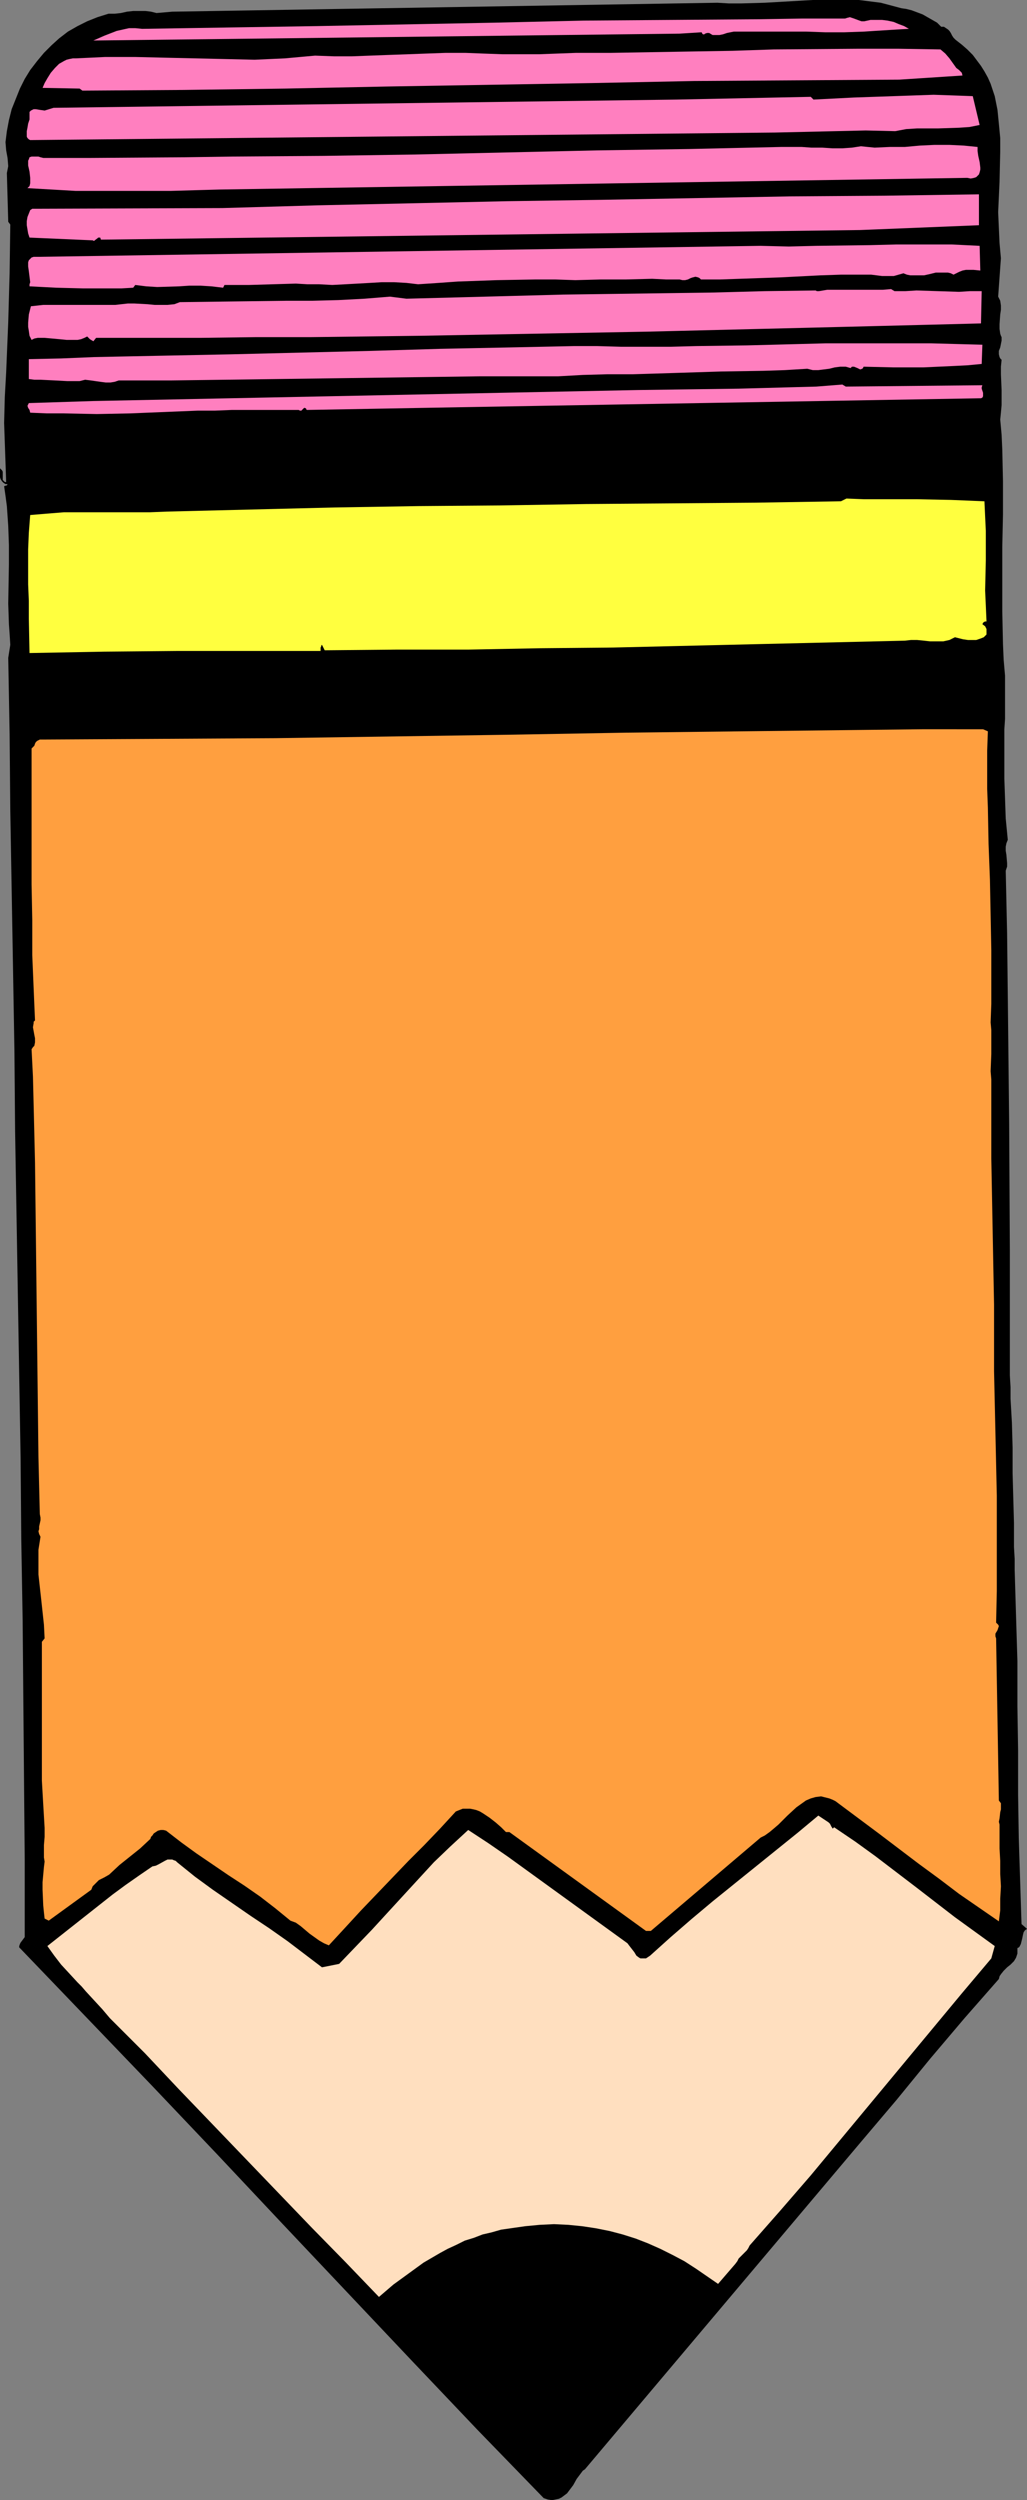
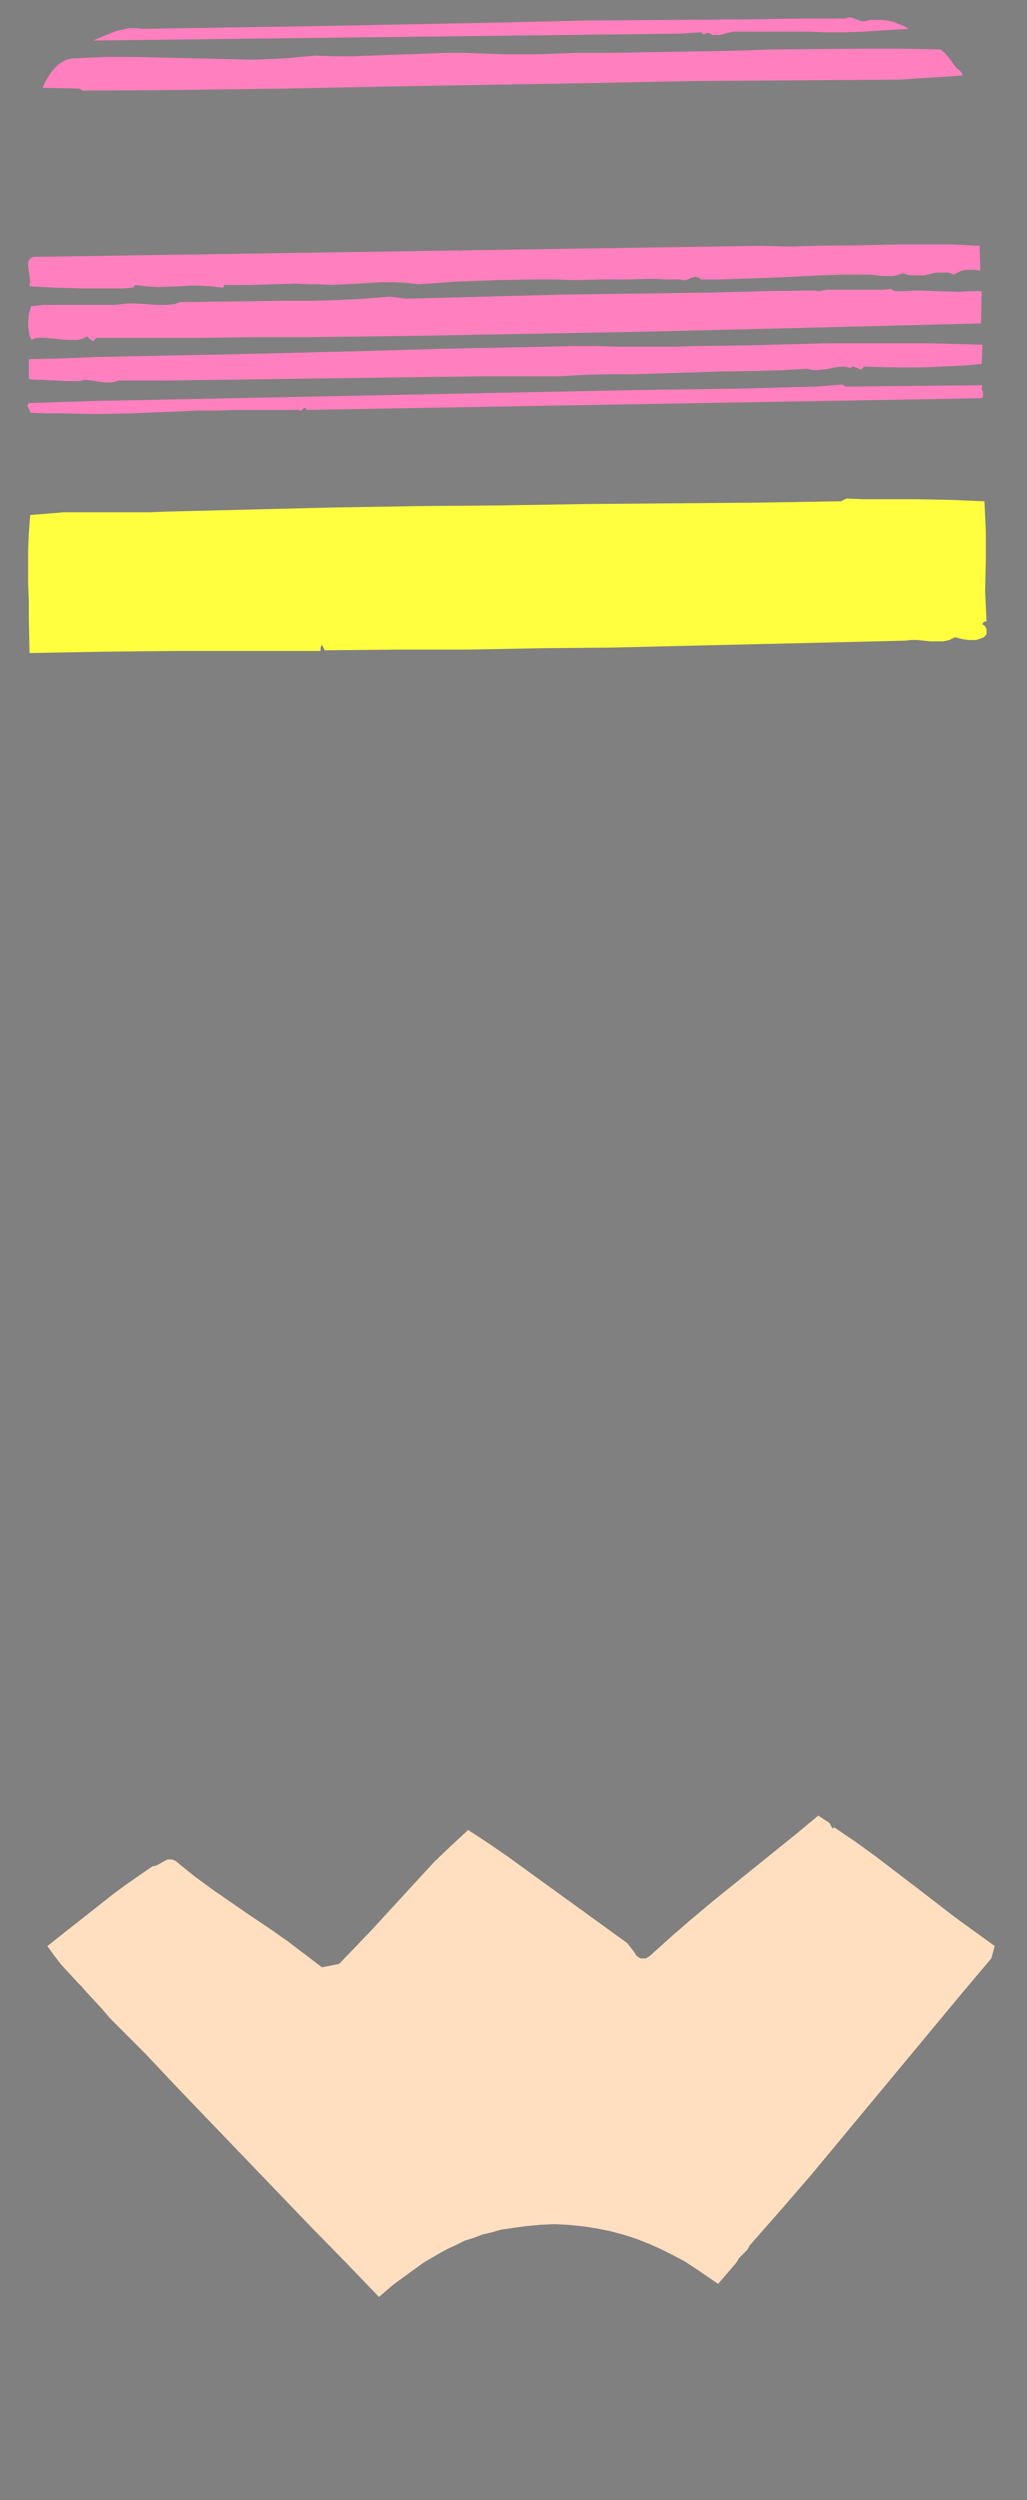
<svg xmlns="http://www.w3.org/2000/svg" xmlns:ns1="http://sodipodi.sourceforge.net/DTD/sodipodi-0.dtd" xmlns:ns2="http://www.inkscape.org/namespaces/inkscape" version="1.0" width="63.961mm" height="155.668mm" id="svg13" ns1:docname="Pencil 29.wmf">
  <rect width="100%" height="100%" fill="#808080" stroke="none" />
  <ns1:namedview id="namedview13" pagecolor="#ffffff" bordercolor="#000000" borderopacity="0.25" ns2:showpageshadow="2" ns2:pageopacity="0.0" ns2:pagecheckerboard="0" ns2:deskcolor="#d1d1d1" ns2:document-units="mm" />
  <defs id="defs1">
    <pattern id="WMFhbasepattern" patternUnits="userSpaceOnUse" width="6" height="6" x="0" y="0" />
  </defs>
-   <path style="fill:#000000;fill-opacity:1;fill-rule:evenodd;stroke:none" d="m 40.56,2.747 128.305,-2.101 2.747,0.162 h 2.747 L 180.014,0.646 185.67,0.323 191.326,0 h 5.494 2.585 2.747 l 2.585,0.323 2.585,0.323 2.424,0.646 2.424,0.646 1.131,0.162 1.293,0.323 1.293,0.485 1.293,0.485 1.131,0.646 1.131,0.646 1.131,0.646 0.97,0.97 h 0.646 l 0.485,0.323 0.485,0.323 0.323,0.323 0.323,0.485 0.323,0.646 0.323,0.485 0.485,0.485 1.454,1.131 1.293,1.131 1.293,1.293 0.97,1.293 0.97,1.293 0.808,1.293 0.808,1.454 0.646,1.454 0.485,1.454 0.485,1.454 0.323,1.616 0.323,1.616 0.323,3.232 0.323,3.393 v 3.232 l -0.162,7.11 -0.323,7.11 0.162,3.717 0.162,3.555 0.323,3.555 -0.646,9.049 0.485,0.97 0.162,1.131 v 0.97 l -0.162,1.131 -0.162,2.262 v 1.131 l 0.162,1.131 0.162,0.485 0.162,0.323 v 0.808 l -0.162,0.808 -0.162,0.808 -0.323,0.808 v 0.808 l 0.162,0.646 0.162,0.323 0.323,0.323 -0.162,1.616 v 1.778 l 0.162,3.717 v 3.555 l -0.162,1.778 -0.162,1.616 0.323,3.555 0.162,3.555 0.162,7.433 v 7.756 l -0.162,7.595 v 7.756 7.595 l 0.162,7.595 0.162,3.717 0.323,3.717 v 5.171 5.009 l -0.162,2.424 v 2.424 4.686 4.525 l 0.162,4.686 0.162,4.686 0.485,5.009 -0.323,0.808 -0.162,0.808 v 0.97 l 0.162,0.97 0.162,1.939 v 0.808 l -0.323,0.97 0.323,14.705 0.162,14.705 0.323,30.056 0.162,29.894 v 29.41 l 0.162,2.747 v 2.747 l 0.323,5.656 0.162,5.817 v 5.979 l 0.162,5.979 0.162,5.817 v 5.656 l 0.162,2.747 v 2.585 l 0.323,10.827 0.323,10.665 v 10.665 l 0.162,10.342 v 10.503 l 0.162,10.18 0.323,10.18 0.323,10.019 1.293,1.131 -0.485,0.323 -0.323,0.485 -0.162,0.646 -0.162,0.808 -0.323,1.293 -0.323,0.646 -0.162,0.162 -0.323,0.162 v 0.646 0.646 l -0.162,0.485 -0.162,0.485 -0.485,0.808 -0.808,0.808 -0.808,0.646 -0.808,0.808 -0.646,0.808 -0.323,0.485 -0.162,0.646 -8.08,9.211 -8.08,9.534 -7.918,9.695 -8.08,9.534 -65.283,77.402 -0.485,0.323 -0.485,0.646 -0.97,1.293 -0.808,1.454 -0.97,1.293 -0.485,0.646 -0.646,0.485 -0.646,0.485 -0.646,0.323 -0.808,0.162 -0.808,0.162 -0.97,-0.162 -0.97,-0.323 L 112.307,571.709 96.956,555.55 66.415,523.232 51.225,507.073 35.874,490.914 20.361,474.755 4.848,458.596 4.525,458.272 v -0.323 l 0.162,-0.485 0.162,-0.323 0.485,-0.646 0.485,-0.646 V 437.589 L 5.656,419.006 5.494,400.261 5.333,381.355 5.009,362.287 4.848,343.058 4.201,304.599 3.555,266.141 3.393,247.073 3.07,228.167 2.747,209.422 2.424,190.839 2.262,172.741 2.101,163.692 1.939,154.804 2.424,151.734 2.262,149.149 2.101,146.886 1.939,142.039 2.101,132.828 v -4.525 L 1.939,123.779 1.616,119.093 1.293,116.669 0.97,114.407 1.454,114.245 h 0.162 l 0.162,-0.323 H 1.293 L 0.808,113.599 0.485,113.275 0.162,112.791 0,112.306 v -0.646 -1.454 l 0.485,0.485 0.162,0.323 v 0.485 0.485 0.485 0.485 l 0.323,0.323 0.162,0.162 H 1.454 L 0.97,99.54 1.131,93.4 1.454,87.582 1.939,75.786 2.262,64.313 2.424,52.84 1.939,52.194 1.616,40.721 1.778,39.913 1.939,39.105 1.778,37.166 1.454,35.388 1.293,33.449 1.616,30.864 2.101,28.278 2.747,25.693 3.717,23.269 4.686,20.845 5.817,18.583 7.11,16.482 8.726,14.382 10.342,12.443 12.119,10.665 13.897,9.049 15.998,7.433 18.26,6.14 20.522,5.009 22.946,4.04 25.532,3.232 h 1.454 L 28.44,3.07 29.895,2.747 31.349,2.585 h 1.454 1.454 l 1.293,0.162 1.293,0.323 z" id="path1" />
  <path style="fill:#ff7fbf;fill-opacity:1;fill-rule:evenodd;stroke:none" d="m 198.921,4.363 0.485,-0.162 0.646,-0.162 0.485,0.162 0.485,0.162 1.293,0.485 0.485,0.162 h 0.646 l 1.454,-0.323 h 1.293 1.454 l 1.293,0.162 1.454,0.323 1.131,0.485 1.293,0.485 1.131,0.646 -2.909,0.162 -2.585,0.162 -2.585,0.162 -2.424,0.162 -4.686,0.162 h -4.525 l -4.525,-0.162 h -2.424 -2.424 -8.241 -3.07 -0.808 l -0.808,0.162 -0.808,0.162 -0.97,0.323 -0.808,0.162 h -0.808 -0.808 l -0.808,-0.485 h -0.162 -0.323 l -0.485,0.162 -0.162,0.162 h -0.323 L 165.309,7.918 165.148,7.595 159.977,7.918 21.977,9.534 24.562,8.403 27.471,7.272 28.925,6.948 30.379,6.625 h 1.454 L 33.45,6.787 53.972,6.464 74.656,6.14 116.508,5.333 137.354,4.848 158.038,4.686 178.721,4.525 188.902,4.363 Z" id="path2" />
  <path style="fill:#ff7fbf;fill-opacity:1;fill-rule:evenodd;stroke:none" d="m 74.171,13.089 4.363,0.162 h 4.363 l 4.201,-0.162 4.363,-0.162 4.525,-0.162 4.363,-0.162 4.525,-0.162 h 4.686 l 4.201,0.162 4.525,0.162 h 8.564 l 4.363,-0.162 4.363,-0.162 h 4.201 4.04 l 9.372,-0.162 9.534,-0.162 9.696,-0.162 9.696,-0.323 19.714,-0.162 h 9.696 l 9.857,0.162 1.131,0.97 0.97,1.131 0.808,1.131 0.808,1.131 0.646,0.485 0.646,0.646 0.162,0.646 -14.867,0.97 -24.239,0.162 -24.077,0.162 -24.077,0.485 -48.155,0.808 -23.916,0.485 -24.077,0.323 -23.754,0.162 -0.646,-0.485 -8.726,-0.162 0.485,-1.131 0.646,-1.131 0.808,-1.293 0.97,-1.131 0.97,-0.97 1.131,-0.646 0.646,-0.323 0.646,-0.162 0.808,-0.162 h 0.646 l 3.555,-0.162 3.393,-0.162 h 7.11 l 6.948,0.162 7.11,0.162 7.11,0.162 6.948,0.162 3.555,-0.162 3.555,-0.162 3.555,-0.323 z" id="path3" />
-   <path style="fill:#ff7fbf;fill-opacity:1;fill-rule:evenodd;stroke:none" d="m 12.604,25.37 146.565,-1.939 31.672,-0.646 0.646,0.646 9.534,-0.485 9.372,-0.323 4.686,-0.162 4.686,-0.162 4.686,0.162 4.525,0.162 1.616,6.787 -2.424,0.485 -2.424,0.162 -4.848,0.162 h -2.585 -2.424 l -2.585,0.162 -2.585,0.485 -6.948,-0.162 -7.11,0.162 -7.11,0.162 -7.11,0.162 L 7.11,32.965 6.787,32.803 6.464,32.48 6.302,32.157 V 31.672 30.864 L 6.464,30.056 6.625,29.086 6.948,28.117 V 27.309 26.339 L 7.272,26.016 7.595,25.855 7.918,25.693 h 0.485 l 0.97,0.162 1.131,0.162 z" id="path4" />
-   <path style="fill:#ff7fbf;fill-opacity:1;fill-rule:evenodd;stroke:none" d="m 183.892,34.58 h 2.262 2.585 l 2.262,0.162 h 2.585 l 2.424,0.162 h 2.262 l 2.262,-0.162 2.101,-0.323 3.232,0.323 3.555,-0.162 h 3.555 l 3.555,-0.323 3.393,-0.162 h 3.555 l 3.393,0.162 1.616,0.162 1.616,0.162 v 0.485 0.485 l 0.162,1.131 0.323,1.454 0.162,1.293 v 0.485 l -0.162,0.646 -0.162,0.485 -0.323,0.323 -0.323,0.323 -0.485,0.162 -0.808,0.162 -0.808,-0.162 -175.974,2.747 -5.817,0.162 -5.656,0.162 H 34.419 23.269 17.775 L 12.119,44.599 6.464,44.276 6.948,43.791 7.11,43.145 V 42.498 41.852 L 6.948,40.398 6.625,38.943 V 38.459 37.812 L 6.787,37.489 6.948,37.004 7.433,36.843 h 0.646 0.485 0.485 l 0.485,0.162 0.646,0.162 H 21.492 l 22.138,-0.162 10.988,-0.162 21.653,-0.162 21.492,-0.323 42.822,-0.97 21.653,-0.323 z" id="path5" />
-   <path style="fill:#ff7fbf;fill-opacity:1;fill-rule:evenodd;stroke:none" d="m 52.356,48.962 22.461,-0.646 22.461,-0.485 22.138,-0.485 22.138,-0.323 44.276,-0.808 22.3,-0.162 22.3,-0.323 v 7.272 L 202.476,54.133 23.754,56.395 23.593,55.911 h -0.323 -0.162 l -0.162,0.162 -0.646,0.485 L 22.138,56.718 21.815,56.557 6.948,55.911 6.625,54.941 6.464,53.971 6.302,53.002 V 52.032 L 6.464,51.063 6.787,50.255 7.11,49.447 7.595,49.124 Z" id="path6" />
  <path style="fill:#ff7fbf;fill-opacity:1;fill-rule:evenodd;stroke:none" d="m 179.045,57.85 6.625,0.162 6.464,-0.162 12.604,-0.162 6.302,-0.162 h 6.464 6.464 l 6.625,0.323 0.162,5.817 -1.616,-0.162 h -1.778 l -0.808,0.162 -0.808,0.323 -0.646,0.323 -0.646,0.323 -0.646,-0.323 -0.646,-0.162 h -1.454 -1.454 l -1.293,0.323 -1.454,0.323 h -1.616 -0.808 -0.808 l -0.808,-0.162 -0.808,-0.323 -1.131,0.323 -1.131,0.323 h -1.454 -1.293 l -1.293,-0.162 -1.293,-0.162 h -1.293 -1.131 -4.686 l -4.848,0.162 -9.534,0.485 -4.686,0.162 -4.686,0.162 -4.686,0.162 h -4.525 l -0.323,-0.323 -0.323,-0.162 -0.646,-0.162 -0.646,0.162 -0.485,0.162 -0.646,0.323 -0.646,0.162 h -0.646 l -0.646,-0.162 h -3.232 l -3.232,-0.162 -6.141,0.162 h -5.979 l -5.979,0.162 -4.686,-0.162 h -4.686 l -9.211,0.162 -9.049,0.323 -4.525,0.323 -4.848,0.323 -2.747,-0.323 -2.909,-0.162 h -2.909 l -2.747,0.162 -2.909,0.162 -2.909,0.162 -3.07,0.162 -3.07,-0.162 h -2.747 l -2.747,-0.162 -5.494,0.162 -5.494,0.162 H 55.749 52.841 l -0.323,0.646 -2.747,-0.323 -2.585,-0.162 h -2.585 l -2.424,0.162 -5.171,0.162 -2.585,-0.162 -2.585,-0.323 -0.485,0.646 -2.747,0.162 h -2.909 -3.07 -3.07 L 13.251,67.707 6.948,67.383 V 66.899 L 7.11,66.414 6.948,65.121 6.787,63.828 6.625,62.697 V 62.213 61.728 L 6.787,61.243 7.11,60.92 7.433,60.597 7.918,60.435 h 0.485 0.808 z" id="path7" />
  <path style="fill:#ff7fbf;fill-opacity:1;fill-rule:evenodd;stroke:none" d="m 95.663,70.292 12.443,-0.323 12.281,-0.323 12.119,-0.323 11.958,-0.162 11.796,-0.162 11.796,-0.162 11.958,-0.323 11.958,-0.162 0.323,0.162 h 0.485 l 0.97,-0.162 0.97,-0.162 h 0.646 0.485 1.778 3.393 1.616 3.393 1.778 l 1.939,-0.162 0.808,0.485 h 2.585 l 2.585,-0.162 5.009,0.162 5.009,0.162 2.585,-0.162 h 2.747 l -0.162,7.595 -12.766,0.323 -12.927,0.323 -13.089,0.323 -13.251,0.323 -26.501,0.646 -26.663,0.485 -26.663,0.485 -13.089,0.162 -13.089,0.162 H 59.951 L 47.347,79.503 H 22.623 l -0.646,0.808 -0.808,-0.485 -0.646,-0.646 -0.646,0.323 -0.808,0.323 -0.808,0.162 H 17.452 15.674 L 14.059,79.826 12.281,79.664 10.504,79.503 H 8.888 L 8.08,79.664 7.433,79.988 6.948,79.018 6.787,77.887 6.625,76.917 v -0.97 l 0.162,-1.939 0.485,-1.939 2.909,-0.323 h 2.909 5.656 5.494 2.909 l 2.909,-0.323 h 1.616 l 3.07,0.162 1.616,0.162 h 1.616 1.454 l 1.616,-0.162 1.293,-0.485 12.443,-0.162 12.604,-0.162 h 6.141 l 6.141,-0.162 6.141,-0.323 5.979,-0.485 z" id="path8" />
  <path style="fill:#ff7fbf;fill-opacity:1;fill-rule:evenodd;stroke:none" d="m 231.239,81.119 -0.162,4.525 -3.393,0.323 -3.232,0.162 -3.555,0.162 -3.555,0.162 h -7.11 l -6.948,-0.162 -0.162,0.323 -0.162,0.162 -0.485,0.162 -0.323,-0.162 -0.323,-0.162 -0.808,-0.323 h -0.485 l -0.323,0.323 -1.131,-0.323 h -1.293 l -1.293,0.162 -1.293,0.323 -2.585,0.323 h -1.293 l -1.293,-0.323 -5.333,0.323 -5.009,0.162 -10.019,0.162 -10.18,0.323 -5.171,0.162 -5.333,0.162 h -5.979 l -5.817,0.162 -5.817,0.323 h -3.07 -3.07 -12.281 l -11.958,0.162 -24.077,0.323 -12.119,0.162 -12.119,0.162 -12.281,0.162 H 27.956 l -0.485,0.162 -0.485,0.162 -0.97,0.162 H 24.885 L 23.593,89.845 21.33,89.521 20.037,89.36 18.745,89.683 H 17.29 15.836 L 12.766,89.521 9.534,89.36 H 8.08 l -1.293,-0.162 v -4.686 l 7.595,-0.162 7.756,-0.323 7.918,-0.162 8.08,-0.162 16.159,-0.323 32.965,-0.808 16.321,-0.485 8.08,-0.162 7.918,-0.162 7.918,-0.162 7.595,-0.162 h 5.494 l 5.656,0.162 h 5.817 5.817 l 5.979,-0.162 11.958,-0.162 6.302,-0.162 12.281,-0.323 h 12.443 12.281 l 5.979,0.162 z" id="path9" />
  <path style="fill:#ff7fbf;fill-opacity:1;fill-rule:evenodd;stroke:none" d="m 231.239,90.653 -0.162,0.485 v 0.323 l 0.323,0.97 v 0.485 0.323 l -0.162,0.323 -0.323,0.162 h -0.323 l -122.164,2.101 -36.197,0.646 -0.162,-0.162 v -0.162 l -0.323,-0.162 h -0.162 l -0.162,0.162 -0.485,0.485 h -0.323 l -0.323,-0.162 h -7.756 -7.918 l -4.04,0.162 H 46.539 L 30.703,97.278 22.785,97.439 14.867,97.278 H 10.988 L 7.11,97.116 6.948,96.47 6.625,95.985 6.464,95.5 6.625,95.177 6.787,94.854 21.977,94.369 150.12,91.784 l 11.796,-0.162 11.958,-0.162 6.141,-0.162 5.979,-0.162 6.141,-0.162 6.141,-0.485 0.808,0.485 z" id="path10" />
  <path style="fill:#ffff3f;fill-opacity:1;fill-rule:evenodd;stroke:none" d="m 197.951,117.962 1.293,-0.646 4.04,0.162 h 4.201 8.241 l 8.08,0.162 4.04,0.162 3.878,0.162 0.162,3.555 0.162,3.393 v 3.555 3.393 l -0.162,7.11 0.162,3.555 0.162,3.717 h -0.323 l -0.323,0.162 -0.162,0.162 -0.162,0.323 0.646,0.485 0.323,0.646 v 0.485 0.808 l -0.646,0.646 -0.808,0.323 -0.97,0.323 h -0.97 -0.97 l -1.131,-0.162 -1.939,-0.485 -0.646,0.323 -0.646,0.323 -1.454,0.323 h -1.454 -1.616 l -1.454,-0.162 -1.616,-0.162 h -1.454 l -1.454,0.162 -34.419,0.808 -34.258,0.808 -17.129,0.162 -16.967,0.323 H 93.239 l -16.806,0.162 -0.646,-1.293 -0.162,0.162 v 0.162 l -0.162,0.323 v 0.808 H 58.658 41.529 l -17.129,0.162 -8.726,0.162 -8.726,0.162 -0.162,-8.08 v -4.201 l -0.162,-3.878 v -4.04 -4.201 l 0.162,-3.878 0.323,-4.201 3.878,-0.323 4.04,-0.323 h 4.04 4.04 8.08 4.04 l 4.04,-0.162 19.714,-0.485 19.714,-0.485 19.714,-0.323 19.714,-0.162 19.876,-0.323 39.913,-0.323 z" id="path11" />
-   <path style="fill:#ff9f3f;fill-opacity:1;fill-rule:evenodd;stroke:none" d="m 231.401,171.61 1.131,0.485 -0.162,4.525 v 9.049 l 0.162,4.363 0.162,8.564 0.323,8.403 0.162,8.241 0.162,8.403 v 8.403 4.201 l -0.162,4.363 0.162,1.778 v 1.778 3.878 l -0.162,4.04 0.162,1.939 v 1.778 4.04 4.201 8.564 l 0.323,17.29 0.162,8.726 0.162,8.403 v 4.04 11.635 l 0.162,7.272 0.162,7.272 0.323,14.705 v 15.028 7.433 l -0.162,7.433 0.323,0.323 0.162,0.162 0.162,0.323 -0.162,0.485 -0.162,0.485 -0.485,0.808 v 0.646 l 0.162,0.485 0.646,38.136 0.485,0.646 v 0.646 0.808 l -0.162,0.646 -0.162,1.454 -0.162,0.808 0.162,0.646 v 2.747 2.909 l 0.162,2.909 v 3.07 l 0.162,2.909 -0.162,2.909 v 2.747 l -0.323,2.585 -4.686,-3.232 -4.686,-3.232 -4.686,-3.555 -4.848,-3.555 -9.372,-7.11 -9.534,-7.11 -0.646,-0.485 -0.646,-0.323 -0.808,-0.323 -0.646,-0.162 -0.646,-0.162 -0.646,-0.162 -1.293,0.162 -1.131,0.323 -1.131,0.485 -1.131,0.808 -1.131,0.808 -2.101,1.939 -2.101,2.101 -1.131,0.97 -0.97,0.808 -1.131,0.808 -0.97,0.485 -25.855,21.976 h -1.131 L 119.902,431.125 h -0.808 l -0.485,-0.485 -0.646,-0.646 -1.293,-1.131 -1.454,-1.131 -1.454,-0.97 -0.808,-0.485 -0.808,-0.323 -0.646,-0.162 -0.808,-0.162 h -0.97 -0.808 l -0.808,0.323 -0.808,0.323 -3.717,4.04 -3.717,3.878 -3.717,3.717 -3.717,3.878 -7.433,7.756 -3.717,4.04 -3.878,4.201 -1.131,-0.485 -1.131,-0.646 -1.131,-0.808 -1.131,-0.808 -2.101,-1.778 -1.131,-0.808 -1.293,-0.485 -3.555,-2.909 -3.555,-2.747 -3.717,-2.585 -3.717,-2.424 -7.595,-5.171 -3.555,-2.585 -3.555,-2.747 -0.646,-0.162 h -0.646 l -0.646,0.162 -0.485,0.323 -0.485,0.323 -0.323,0.485 -0.323,0.323 -0.162,0.485 -2.424,2.262 -2.424,1.939 -2.424,1.939 -2.424,2.262 -1.131,0.646 -1.293,0.646 -0.485,0.485 -0.485,0.485 -0.485,0.485 -0.323,0.808 -10.019,7.272 -0.97,-0.485 -0.162,-1.454 -0.162,-1.616 -0.162,-3.717 v -1.778 l 0.162,-1.778 0.162,-1.778 0.162,-1.293 -0.162,-0.97 v -0.97 -1.939 l 0.162,-1.939 v -2.101 l -0.323,-5.494 -0.323,-5.656 v -11.15 -5.494 -5.494 -10.503 l 0.646,-0.808 -0.162,-3.232 -0.646,-5.979 -0.323,-2.909 -0.323,-2.909 v -2.909 -2.909 l 0.485,-3.07 -0.323,-0.646 -0.162,-0.646 0.162,-0.485 v -0.646 l 0.323,-1.454 v -0.646 L 9.372,356.308 9.211,349.683 9.049,342.896 8.888,329 8.564,301.206 8.403,287.309 8.241,273.574 8.08,266.787 7.918,260 7.756,253.375 7.433,246.911 l 0.323,-0.485 0.323,-0.323 0.162,-0.808 v -0.97 l -0.162,-0.808 -0.323,-1.778 0.162,-0.97 v -0.323 L 8.241,240.124 8.08,236.408 7.918,232.53 7.756,228.651 7.595,224.773 V 216.532 L 7.433,208.129 v -8.403 -19.876 -3.717 l 0.323,-0.323 0.323,-0.323 0.162,-0.485 0.162,-0.323 0.323,-0.323 0.323,-0.162 0.323,-0.162 h 0.485 l 27.632,-0.162 27.309,-0.162 54.78,-0.808 27.632,-0.485 27.632,-0.323 14.059,-0.162 14.059,-0.162 14.22,-0.162 z" id="path12" />
  <path style="fill:#ffdfbf;fill-opacity:1;fill-rule:evenodd;stroke:none" d="m 196.012,430.317 0.323,-0.323 5.009,3.393 4.686,3.393 9.534,7.272 9.211,7.11 4.686,3.393 4.686,3.393 -0.808,2.909 -6.948,8.241 -7.11,8.564 -14.22,17.129 -7.11,8.564 -7.11,8.564 -7.272,8.403 -7.11,8.08 -0.323,0.646 -0.323,0.485 -0.97,0.97 -0.97,0.97 -0.323,0.646 -0.485,0.646 -4.04,4.686 -2.585,-1.778 -2.585,-1.778 -2.747,-1.778 -2.747,-1.454 -2.909,-1.454 -2.909,-1.293 -2.909,-1.131 -3.07,-0.97 -3.07,-0.808 -3.232,-0.646 -3.232,-0.485 -3.232,-0.323 -3.393,-0.162 -3.393,0.162 -3.393,0.323 -3.393,0.485 -2.262,0.323 -2.262,0.646 -2.101,0.485 -2.101,0.808 -2.101,0.646 -1.939,0.97 -2.101,0.97 -1.778,0.97 -1.939,1.131 -1.939,1.131 -3.555,2.585 -3.555,2.585 -3.393,2.909 -7.918,-8.241 -7.918,-8.08 -15.674,-16.321 -7.756,-8.08 -7.918,-8.241 -7.918,-8.403 -8.241,-8.241 -1.778,-2.101 -1.939,-2.101 -1.939,-2.101 -0.97,-1.131 -0.97,-0.97 -1.939,-2.101 -1.939,-2.101 -1.616,-2.101 -1.616,-2.262 6.141,-4.848 6.141,-4.848 3.07,-2.424 3.07,-2.262 3.232,-2.262 3.07,-2.101 0.808,-0.162 0.646,-0.323 1.454,-0.808 0.646,-0.323 h 0.808 0.323 l 0.323,0.162 0.485,0.162 0.323,0.323 4.201,3.393 4.201,3.07 8.888,6.14 4.363,2.909 4.363,3.07 4.04,3.07 4.04,3.07 4.04,-0.808 3.878,-4.04 3.878,-4.04 3.555,-3.878 7.272,-7.918 3.717,-4.04 3.878,-3.717 4.201,-3.878 4.686,3.07 4.686,3.232 9.372,6.787 9.372,6.787 9.372,6.787 0.485,0.646 1.131,1.454 0.485,0.808 0.646,0.485 0.323,0.162 h 0.485 0.323 0.485 l 0.485,-0.323 0.485,-0.323 4.848,-4.363 4.848,-4.201 5.009,-4.201 5.009,-4.04 10.019,-8.08 5.009,-4.04 4.848,-4.04 0.97,0.646 0.97,0.646 0.485,0.323 0.323,0.323 0.323,0.646 z" id="path13" />
</svg>